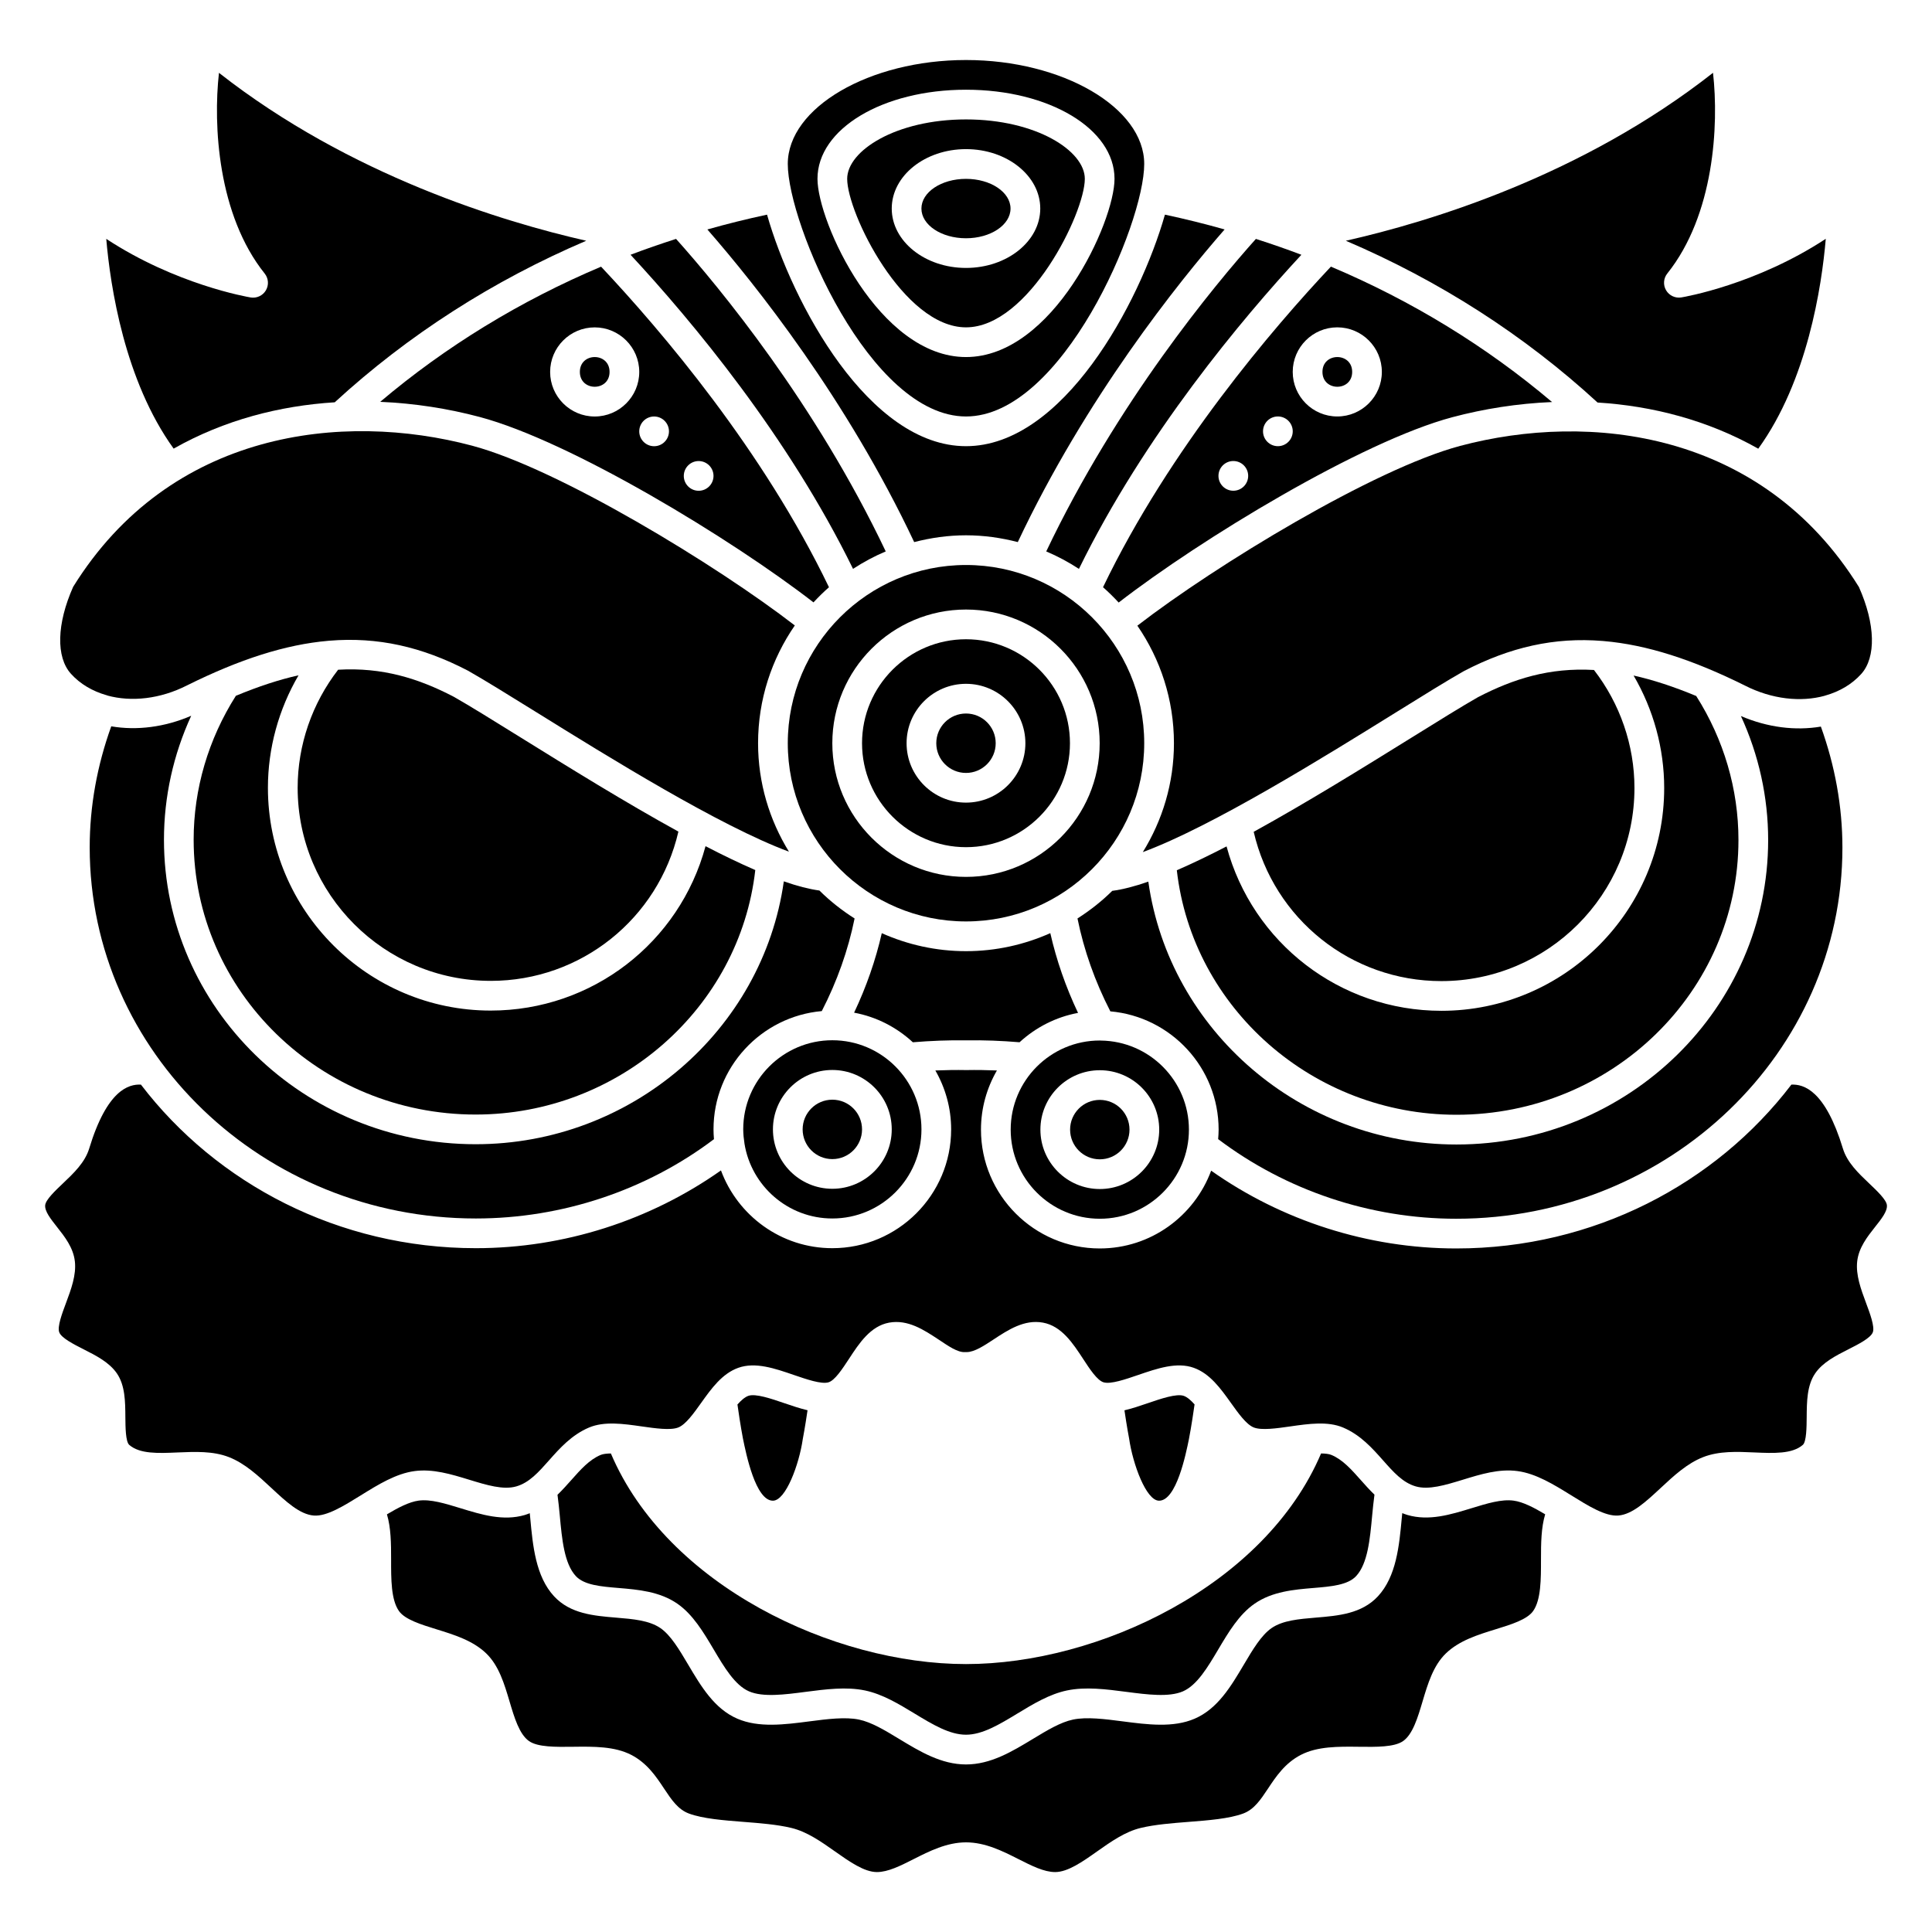
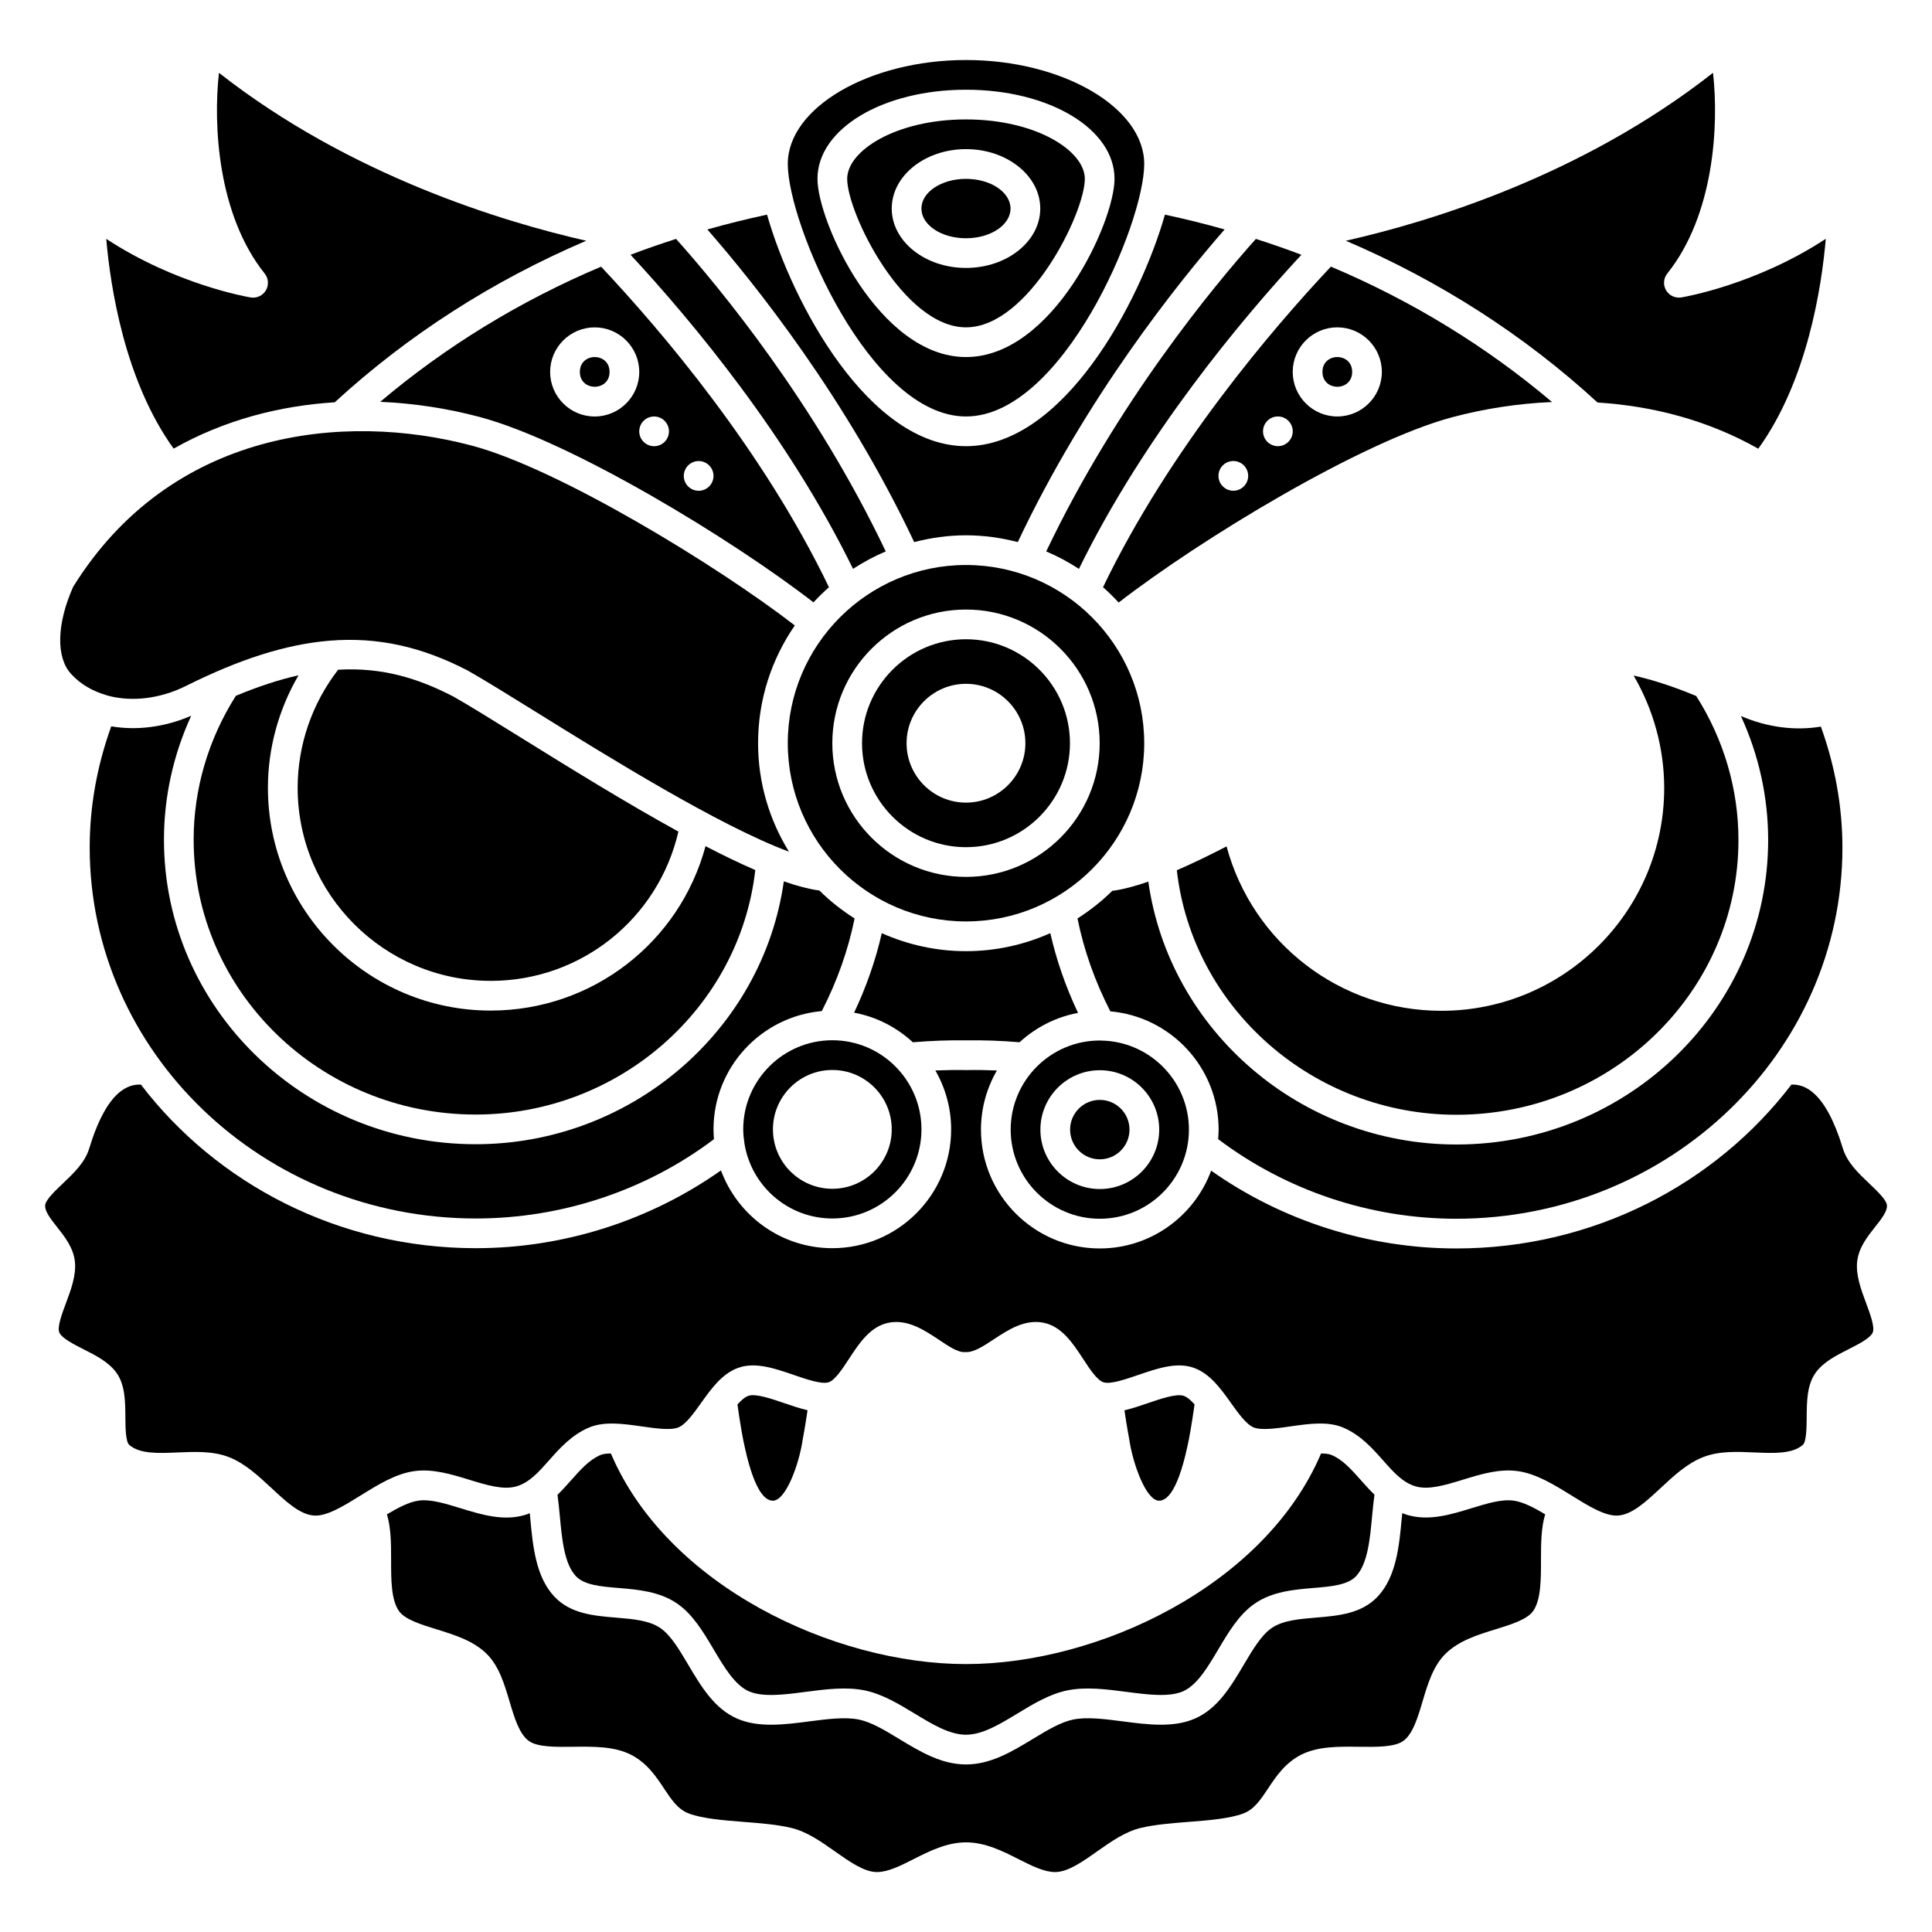
<svg xmlns="http://www.w3.org/2000/svg" fill="#000000" width="800px" height="800px" version="1.1" viewBox="144 144 512 512">
  <g>
    <path d="m502.34 242.56c0 5.246-7.875 5.246-7.875 0 0-5.25 7.875-5.25 7.875 0" />
    <path d="m609.96 262.91c13.027-18.031 16.809-42.977 17.891-55.625-18.43 12.109-37.383 15.391-38.281 15.535-1.598 0.262-3.211-0.484-4.039-1.891s-0.699-3.176 0.32-4.449c12.426-15.531 13.684-39.285 12.117-53.188-34.648 27.215-74.871 39.438-97.305 44.508 24.727 10.562 47.281 25.008 66.703 42.871 14.492 0.902 29.164 4.648 42.594 12.238z" />
    <path d="m274.05 403.94c23.934 0 44.398-16.484 49.734-39.559-14.043-7.719-28.996-16.992-41.723-24.895-7.305-4.539-13.617-8.457-17.832-10.848-9.289-4.832-18.84-7.84-30.621-7.152-6.906 8.926-10.727 19.957-10.727 31.285 0 28.215 22.953 51.168 51.168 51.168z" />
    <path d="m429.93 294.76c17.387-35.512 43.32-66.371 58.953-83.242-3.965-1.512-7.992-2.898-12.059-4.203-10.957 12.25-36.758 43.293-55.562 82.82 3.043 1.277 5.926 2.844 8.668 4.625z" />
    <path d="m195.32 366.55c0 40.152 33.527 72.816 74.73 72.816 38 0 69.965-28.254 74.109-64.793-4.156-1.801-8.574-3.934-13.184-6.328-6.879 25.543-30.031 43.566-56.934 43.566-32.555 0-59.039-26.484-59.039-59.039 0-10.516 2.856-20.812 8.113-29.809-5.074 1.129-10.586 2.93-16.605 5.43-7.305 11.516-11.191 24.676-11.191 38.156z" />
-     <path d="m525.98 404c28.215 0 51.168-22.953 51.168-51.168 0-11.324-3.82-22.352-10.73-31.281-11.793-0.68-21.379 2.344-30.742 7.211-4.09 2.32-10.406 6.242-17.715 10.785-12.73 7.902-27.68 17.172-41.719 24.891 5.344 23.078 25.805 39.562 49.738 39.562z" />
    <path d="m440.46 303.68c21.535-16.684 64.266-42.695 88.457-49.125 8.297-2.207 17.223-3.629 26.395-4.012-17.418-14.746-37.168-26.828-58.609-35.883-15.203 16.156-42.691 48.168-60.391 84.957 1.457 1.285 2.832 2.641 4.148 4.062zm57.934-72.93c6.512 0 11.809 5.297 11.809 11.809s-5.297 11.809-11.809 11.809c-6.512 0-11.809-5.297-11.809-11.809s5.297-11.809 11.809-11.809zm-15.742 23.617c2.172 0 3.938 1.762 3.938 3.938 0 2.172-1.762 3.938-3.938 3.938-2.172 0-3.938-1.762-3.938-3.938 0-2.176 1.762-3.938 3.938-3.938zm-11.809 11.809c2.172 0 3.938 1.762 3.938 3.938 0 2.172-1.762 3.938-3.938 3.938-2.172 0-3.938-1.762-3.938-3.938 0-2.176 1.766-3.938 3.938-3.938z" />
    <path d="m361.78 411.95c4.078-7.922 6.988-16.152 8.695-24.543-3.363-2.144-6.504-4.606-9.316-7.406-2.766-0.383-5.922-1.195-9.438-2.434-5.57 39.449-40.406 69.664-81.668 69.664-45.547 0-82.602-36.195-82.602-80.688 0-11.375 2.484-22.543 7.219-32.855-7.062 3.043-14.449 3.949-21.188 2.797-3.727 10.34-5.711 21.105-5.711 32.102 0 54.219 45.906 98.324 102.34 98.324 22.809 0 45.129-7.445 63.098-21.016-0.078-0.895-0.121-1.762-0.121-2.602 0-16.414 12.641-29.922 28.695-31.344z" />
    <path d="m411.8 199.27c0 4.348-5.285 7.871-11.805 7.871-6.523 0-11.809-3.523-11.809-7.871s5.285-7.871 11.809-7.871c6.519 0 11.805 3.523 11.805 7.871" />
    <path d="m341.29 447.02v0.031c1.805 11.242 11.543 19.859 23.289 19.859 13.023 0 23.617-10.594 23.617-23.617 0-13.023-10.594-23.617-23.617-23.617-13.023 0-23.617 10.594-23.617 23.617 0 0.633 0.047 1.254 0.094 1.875 0.059 0.59 0.133 1.199 0.234 1.852zm23.289-19.465c8.684 0 15.742 7.062 15.742 15.742 0 8.684-7.062 15.742-15.742 15.742-8.684 0-15.742-7.062-15.742-15.742s7.059-15.742 15.742-15.742z" />
    <path d="m427.55 340.96c0-15.191-12.363-27.551-27.551-27.551s-27.551 12.359-27.551 27.551c0 15.191 12.363 27.551 27.551 27.551 15.188 0.004 27.551-12.355 27.551-27.551zm-43.297 0c0-8.684 7.062-15.742 15.742-15.742 8.684 0 15.742 7.062 15.742 15.742 0 8.684-7.062 15.742-15.742 15.742-8.68 0.004-15.742-7.059-15.742-15.742z" />
    <path d="m455.87 374.63c4.141 36.539 36.109 64.793 74.109 64.793 41.207 0 74.73-32.664 74.73-72.816 0-13.48-3.887-26.641-11.191-38.16-6.016-2.5-11.523-4.297-16.598-5.422 5.254 8.992 8.109 19.293 8.109 29.809 0 32.555-26.484 59.039-59.039 59.039-26.902 0-50.055-18.027-56.938-43.566-4.613 2.391-9.031 4.519-13.184 6.324z" />
    <path d="m414.19 420.21c4.262-3.918 9.586-6.684 15.5-7.781-3.254-6.867-5.711-13.938-7.348-21.137-6.836 3.047-14.387 4.777-22.34 4.777-7.945 0-15.488-1.723-22.32-4.766-1.641 7.176-4.09 14.223-7.336 21.066 5.949 1.105 11.297 3.894 15.566 7.844 4.707-0.387 9.461-0.586 14.156-0.504 4.66-0.086 9.406 0.109 14.121 0.5z" />
-     <path d="m372.45 443.3c0 4.348-3.523 7.875-7.871 7.875-4.348 0-7.871-3.527-7.871-7.875s3.523-7.871 7.871-7.871c4.348 0 7.871 3.523 7.871 7.871" />
    <path d="m435.46 466.98c13.023 0 23.617-10.594 23.617-23.617 0-12.922-10.434-23.438-23.32-23.602h-0.004-0.008c-0.094 0-0.188-0.016-0.285-0.016-13.023 0-23.617 10.594-23.617 23.617 0.004 13.027 10.594 23.617 23.617 23.617zm0-39.359c8.684 0 15.742 7.062 15.742 15.742 0 8.684-7.062 15.742-15.742 15.742-8.684 0-15.742-7.062-15.742-15.742s7.059-15.742 15.742-15.742z" />
    <path d="m443.33 443.36c0 4.348-3.523 7.871-7.871 7.871-4.348 0-7.871-3.523-7.871-7.871 0-4.348 3.523-7.875 7.871-7.875 4.348 0 7.871 3.527 7.871 7.875" />
-     <path d="m407.87 340.96c0 4.348-3.523 7.875-7.871 7.875s-7.875-3.527-7.875-7.875c0-4.348 3.527-7.871 7.875-7.871s7.871 3.523 7.871 7.871" />
    <path d="m378.73 290.13c-18.645-39.211-44.039-69.934-55.57-82.82-4.066 1.309-8.094 2.695-12.055 4.207 16.395 17.676 41.785 48.145 58.957 83.234 2.742-1.777 5.629-3.344 8.668-4.621z" />
    <path d="m271.11 254.5c24.211 6.438 66.949 32.453 88.473 49.137 1.301-1.406 2.664-2.746 4.102-4.012-17.457-36.297-44.27-67.816-60.395-84.953-21.406 9.047-41.133 21.102-58.535 35.82 9.156 0.383 18.07 1.805 26.355 4.008zm58.039 11.684c2.172 0 3.938 1.762 3.938 3.938 0 2.172-1.762 3.938-3.938 3.938-2.172 0-3.938-1.762-3.938-3.938 0.004-2.176 1.766-3.938 3.938-3.938zm-11.805-11.809c2.172 0 3.938 1.762 3.938 3.938 0 2.172-1.762 3.938-3.938 3.938-2.172 0-3.938-1.762-3.938-3.938 0-2.176 1.762-3.938 3.938-3.938zm-15.746-23.617c6.512 0 11.809 5.297 11.809 11.809s-5.297 11.809-11.809 11.809c-6.512 0-11.809-5.297-11.809-11.809s5.301-11.809 11.809-11.809z" />
    <path d="m534 543.68c-5.555 1.703-11.297 3.477-17.02 1.801-0.477-0.137-0.918-0.32-1.367-0.488-0.043 0.457-0.09 0.895-0.133 1.359-0.668 7.231-1.422 15.426-6.324 20.695-4.309 4.625-10.473 5.141-16.441 5.637-4.512 0.379-8.773 0.73-11.754 2.789-2.711 1.883-4.965 5.668-7.34 9.684-3.406 5.742-6.922 11.684-13.02 14.312-5.684 2.457-12.508 1.566-19.105 0.707-4.676-0.609-9.508-1.23-13.129-0.473-3.336 0.699-6.883 2.856-10.645 5.133-5.488 3.32-11.156 6.762-17.719 6.762-6.57 0-12.238-3.441-17.723-6.762-3.754-2.277-7.301-4.43-10.641-5.129-3.617-0.754-8.449-0.137-13.129 0.473-6.606 0.859-13.426 1.742-19.105-0.707-6.098-2.629-9.617-8.57-13.023-14.312-2.379-4.016-4.625-7.801-7.336-9.68-2.981-2.059-7.242-2.418-11.754-2.789-5.969-0.496-12.129-1.012-16.438-5.633-4.902-5.269-5.66-13.461-6.328-20.688-0.043-0.469-0.09-0.902-0.133-1.355-0.438 0.164-0.867 0.344-1.328 0.477-5.727 1.676-11.469-0.094-17.023-1.801-4.082-1.25-7.953-2.445-11.109-2.012-2.492 0.336-5.418 1.863-8.391 3.637 1.059 3.547 1.109 7.633 1.105 11.965-0.008 5.25-0.016 10.684 2.078 13.656 1.582 2.254 5.816 3.562 9.906 4.828 4.754 1.473 9.672 2.988 13.223 6.406 3.356 3.234 4.789 8.055 6.176 12.715 1.27 4.281 2.59 8.711 5.164 10.516 2.316 1.629 7.102 1.57 11.738 1.508 5.383-0.066 10.934-0.133 15.359 2.152 4.215 2.184 6.598 5.762 8.691 8.922 1.98 2.977 3.691 5.551 6.609 6.629 3.703 1.367 9.156 1.789 14.426 2.203 4.359 0.34 8.871 0.688 12.676 1.598 4.164 0.992 7.945 3.66 11.602 6.242 3.801 2.684 7.734 5.461 11.098 5.461 2.949 0 6.25-1.672 9.75-3.445 4.102-2.074 8.754-4.43 13.867-4.43s9.766 2.356 13.867 4.43c3.5 1.77 6.801 3.445 9.75 3.445 3.367 0 7.297-2.773 11.098-5.461 3.66-2.582 7.441-5.25 11.602-6.242 3.801-0.906 8.309-1.258 12.676-1.598 5.269-0.41 10.723-0.836 14.43-2.203 2.914-1.078 4.625-3.648 6.606-6.629 2.094-3.16 4.477-6.738 8.691-8.922 4.426-2.285 9.988-2.215 15.359-2.152 4.621 0.059 9.422 0.121 11.742-1.508 2.566-1.801 3.887-6.231 5.16-10.516 1.391-4.66 2.82-9.477 6.176-12.715 3.551-3.422 8.465-4.941 13.223-6.406 4.09-1.262 8.32-2.57 9.906-4.828 2.09-2.977 2.082-8.402 2.078-13.652-0.004-4.344 0.047-8.438 1.109-11.984-2.965-1.766-5.875-3.285-8.363-3.617-3.176-0.441-7.039 0.742-11.121 1.996z" />
    <path d="m210.43 222.83c-0.898-0.148-19.848-3.426-38.273-15.531 1.086 12.645 4.867 37.59 17.859 55.59 13.453-7.621 28.168-11.371 42.691-12.277 19.422-17.84 41.953-32.262 66.648-42.812-21.977-4.992-62.594-17.246-97.328-44.5-1.562 13.902-0.309 37.656 12.117 53.191 1.02 1.27 1.145 3.043 0.32 4.449-0.824 1.406-2.445 2.152-4.035 1.891z" />
    <path d="m172.21 328.23c0.055 0.02 0.109 0.008 0.16 0.031 0.039 0.016 0.062 0.047 0.098 0.066 6.383 1.742 14 0.914 21.074-2.68 13.98-6.949 26.137-10.852 37.5-11.832 0.09-0.012 0.176-0.02 0.273-0.023 12.75-1.047 24.504 1.594 36.676 7.93 4.477 2.535 10.848 6.492 18.227 11.07 18.988 11.793 48.457 30.086 66.863 36.914-5.156-8.375-8.184-18.199-8.184-28.746 0-11.582 3.609-22.328 9.738-31.207-20.652-15.957-62.688-41.574-85.547-47.648-34.25-9.105-79.969-4.047-105.7 37.41-4.363 9.812-4.59 18.629-0.574 23.059 2.477 2.731 5.734 4.609 9.395 5.656z" />
    <path d="m348.83 541.7c3.41 0 6.961-9.66 7.91-16.309 0.035-0.199 0.59-3.043 1.266-7.66-2.047-0.484-4.125-1.184-6.176-1.887-3.391-1.16-7.594-2.606-9.516-1.93-0.938 0.336-1.906 1.195-2.883 2.289 0.77 5.523 1.441 8.938 1.449 8.977 0.855 4.211 3.367 16.52 7.949 16.52z" />
    <path d="m303.16 529.58c-2.984 1.254-5.301 3.879-7.762 6.648-1.137 1.281-2.336 2.629-3.656 3.902 0.238 1.816 0.438 3.664 0.605 5.5 0.578 6.266 1.18 12.746 4.254 16.051 2.227 2.394 6.648 2.762 11.328 3.152 5.098 0.426 10.875 0.906 15.582 4.164 4.129 2.859 6.922 7.578 9.629 12.137 2.762 4.664 5.621 9.48 9.371 11.098 3.699 1.598 9.43 0.855 14.973 0.129 5.328-0.691 10.824-1.406 15.77-0.367 4.648 0.98 8.941 3.582 13.098 6.102 4.769 2.891 9.273 5.621 13.641 5.621 4.367 0 8.871-2.731 13.637-5.621 4.16-2.519 8.453-5.125 13.102-6.102 4.941-1.039 10.438-0.328 15.77 0.367 5.543 0.723 11.27 1.465 14.973-0.129 3.746-1.617 6.609-6.438 9.367-11.098 2.707-4.562 5.504-9.281 9.633-12.137 4.707-3.258 10.484-3.738 15.582-4.164 4.676-0.391 9.102-0.754 11.332-3.152 3.07-3.301 3.672-9.785 4.25-16.059 0.168-1.844 0.371-3.699 0.609-5.523-1.312-1.262-2.5-2.598-3.625-3.867-2.461-2.773-4.777-5.391-7.758-6.648-0.699-0.297-1.688-0.387-2.766-0.402-14.863 34.973-58.961 55.816-94.102 55.816s-79.238-20.844-94.105-55.816c-1.066 0.02-2.039 0.109-2.731 0.398z" />
    <path d="m451.17 541.7c4.582 0 7.094-12.309 7.914-16.352 0.039-0.184 0.711-3.629 1.488-9.168-0.965-1.078-1.922-1.93-2.852-2.258-1.895-0.676-6.133 0.766-9.52 1.93-2.059 0.707-4.148 1.41-6.207 1.895 0.672 4.606 1.223 7.406 1.227 7.441 0.984 6.852 4.539 16.512 7.949 16.512z" />
    <path d="m644.05 463.38c-0.145-1.438-2.648-3.812-4.664-5.727-2.887-2.738-5.867-5.578-6.996-9.273-4.727-15.547-10.438-17.082-13.652-16.945-20.078 26.305-52.406 43.418-88.816 43.418-23.328 0-46.133-7.332-64.953-20.613-4.445 12.008-15.977 20.613-29.512 20.613-17.363 0-31.488-14.125-31.488-31.488 0-5.711 1.551-11.055 4.223-15.68-2.703-0.113-5.406-0.156-8.09-0.105-2.769-0.051-5.512-0.008-8.223 0.105 2.644 4.602 4.184 9.922 4.184 15.609 0 17.363-14.125 31.488-31.488 31.488-13.535 0-25.07-8.602-29.512-20.609-18.82 13.277-41.625 20.609-64.953 20.609-36.379 0-68.684-17.082-88.766-43.352-3.227-0.145-8.969 1.367-13.707 16.945-1.125 3.699-4.109 6.535-6.996 9.273-2.016 1.914-4.516 4.289-4.664 5.727-0.168 1.605 1.445 3.648 3.152 5.812 2.019 2.555 4.301 5.449 4.711 9.086 0.41 3.625-0.992 7.394-2.352 11.043-1.043 2.785-2.336 6.258-1.793 7.738 0.555 1.527 3.809 3.176 6.426 4.504 3.371 1.707 6.856 3.477 8.871 6.43 2.172 3.195 2.203 7.441 2.231 11.551 0.02 2.598 0.051 6.523 1.027 7.371 2.805 2.438 7.68 2.227 12.836 2.004 4.602-0.191 9.355-0.406 13.562 1.23 4.262 1.656 7.832 4.988 11.289 8.203 3.859 3.598 7.512 6.996 11.211 7.285 3.418 0.285 8-2.582 12.453-5.34 4.586-2.848 9.332-5.785 14.273-6.441 4.848-0.652 9.746 0.844 14.461 2.289 4.652 1.426 9.047 2.773 12.508 1.766 3.43-1 5.852-3.738 8.668-6.91 2.793-3.152 5.965-6.727 10.582-8.684 4.059-1.715 9.102-0.996 13.98-0.297 3.574 0.508 7.641 1.098 9.695 0.27 1.965-0.793 4.027-3.68 6.023-6.477 2.734-3.832 5.57-7.793 9.871-9.328 4.512-1.613 9.703 0.172 14.715 1.898 3.402 1.164 7.25 2.492 9.152 1.957 1.703-0.484 3.695-3.539 5.465-6.234 2.66-4.074 5.676-8.695 10.652-9.594 4.961-0.895 9.242 1.949 13.047 4.457 2.566 1.691 5.102 3.527 7.109 3.352 0.07 0 0.145 0 0.207-0.004 0.07 0 0.133 0 0.203 0.004 2.035-0.012 4.609-1.711 7.106-3.356 3.812-2.508 8.125-5.352 13.055-4.457 4.969 0.898 7.981 5.516 10.648 9.594 1.758 2.699 3.758 5.754 5.469 6.238 1.891 0.535 5.742-0.789 9.145-1.957 5.027-1.723 10.223-3.512 14.719-1.898 4.297 1.531 7.129 5.496 9.867 9.324 1.996 2.793 4.059 5.684 6.027 6.481 2.051 0.824 6.121 0.242 9.695-0.273 4.871-0.699 9.914-1.422 13.984 0.297 4.621 1.953 7.789 5.527 10.582 8.684 2.809 3.172 5.234 5.91 8.664 6.91 3.457 1.004 7.852-0.344 12.508-1.766 4.711-1.449 9.57-2.949 14.465-2.289 4.938 0.656 9.68 3.602 14.266 6.441 4.453 2.758 9.016 5.617 12.457 5.34 3.695-0.293 7.34-3.688 11.207-7.281 3.457-3.219 7.027-6.551 11.293-8.207 4.211-1.641 8.965-1.438 13.562-1.23 5.164 0.223 10.027 0.43 12.836-2.004 0.973-0.848 1.004-4.769 1.023-7.367 0.035-4.109 0.066-8.359 2.234-11.555 2.012-2.957 5.496-4.723 8.871-6.43 2.617-1.328 5.871-2.981 6.426-4.504 0.539-1.477-0.75-4.949-1.793-7.738-1.359-3.648-2.758-7.418-2.352-11.043 0.41-3.637 2.695-6.531 4.711-9.086 1.715-2.156 3.328-4.199 3.16-5.805z" />
    <path d="m400 254.37c25.445 0 47.23-51.004 47.23-66.914 0-14.934-21.629-27.551-47.23-27.551-25.605 0-47.23 12.617-47.23 27.551-0.004 15.906 21.781 66.914 47.23 66.914zm0-86.594c22.07 0 39.359 10.375 39.359 23.617 0 11.414-16.332 47.23-39.359 47.23-23.031 0-39.359-35.816-39.359-47.23-0.004-13.242 17.289-23.617 39.359-23.617z" />
    <path d="m305.54 242.56c0 5.246-7.871 5.246-7.871 0 0-5.25 7.871-5.25 7.871 0" />
    <path d="m400 230.75c16.602 0 31.488-30.281 31.488-39.359 0-7.445-12.93-15.742-31.488-15.742s-31.488 8.297-31.488 15.742c0 9.078 14.883 39.359 31.488 39.359zm-19.68-31.488c0-8.684 8.828-15.742 19.68-15.742s19.68 7.062 19.68 15.742c0 8.684-8.828 15.742-19.68 15.742-10.852 0.004-19.68-7.059-19.68-15.742z" />
    <path d="m400 285.86c4.746 0 9.328 0.664 13.727 1.797 18.004-38.188 42.461-68.715 54.809-82.852-5.203-1.473-10.477-2.777-15.816-3.922-6.723 23.578-27.039 61.359-52.723 61.359s-46-37.781-52.723-61.355c-5.34 1.137-10.613 2.449-15.816 3.922 12.754 14.594 36.906 44.875 54.812 82.852 4.402-1.137 8.98-1.801 13.73-1.801z" />
-     <path d="m530.95 262.17c-22.84 6.074-64.875 31.684-85.539 47.641 6.106 8.871 9.695 19.598 9.695 31.152 0 10.582-3.051 20.449-8.246 28.852 18.391-6.797 47.926-25.129 66.957-36.949 7.383-4.586 13.762-8.547 18.113-11.008 12.234-6.371 24.016-9.035 36.773-7.996 0.105 0.004 0.207 0.012 0.312 0.027 11.363 0.977 23.5 4.871 37.445 11.809 7.102 3.606 14.734 4.438 21.121 2.688 0.031-0.016 0.051-0.043 0.086-0.055 0.043-0.02 0.09-0.008 0.137-0.023 3.672-1.047 6.93-2.93 9.414-5.664 4.019-4.43 3.793-13.25-0.574-23.059-25.723-41.457-71.43-46.527-105.7-37.414z" />
    <path d="m447.23 340.96c0-26.043-21.188-47.23-47.23-47.23s-47.23 21.188-47.23 47.23c0 26.043 21.188 47.23 47.23 47.23 26.043 0.004 47.23-21.184 47.23-47.23zm-82.656 0c0-19.531 15.891-35.426 35.426-35.426s35.426 15.895 35.426 35.426-15.891 35.426-35.426 35.426-35.426-15.895-35.426-35.426z" />
    <path d="m529.92 466.98c56.43 0 102.34-44.109 102.34-98.324 0-10.996-1.984-21.762-5.711-32.102-6.738 1.145-14.121 0.238-21.188-2.797 4.738 10.316 7.219 21.484 7.219 32.859 0 44.492-37.055 80.688-82.602 80.688-41.262 0-76.098-30.215-81.66-69.664-3.57 1.25-6.766 2.07-9.562 2.445-2.785 2.762-5.887 5.195-9.211 7.316 1.703 8.414 4.621 16.672 8.707 24.617 16.055 1.422 28.695 14.93 28.695 31.348 0 0.848-0.062 1.68-0.125 2.512 17.977 13.586 40.273 21.102 63.102 21.102z" />
  </g>
</svg>